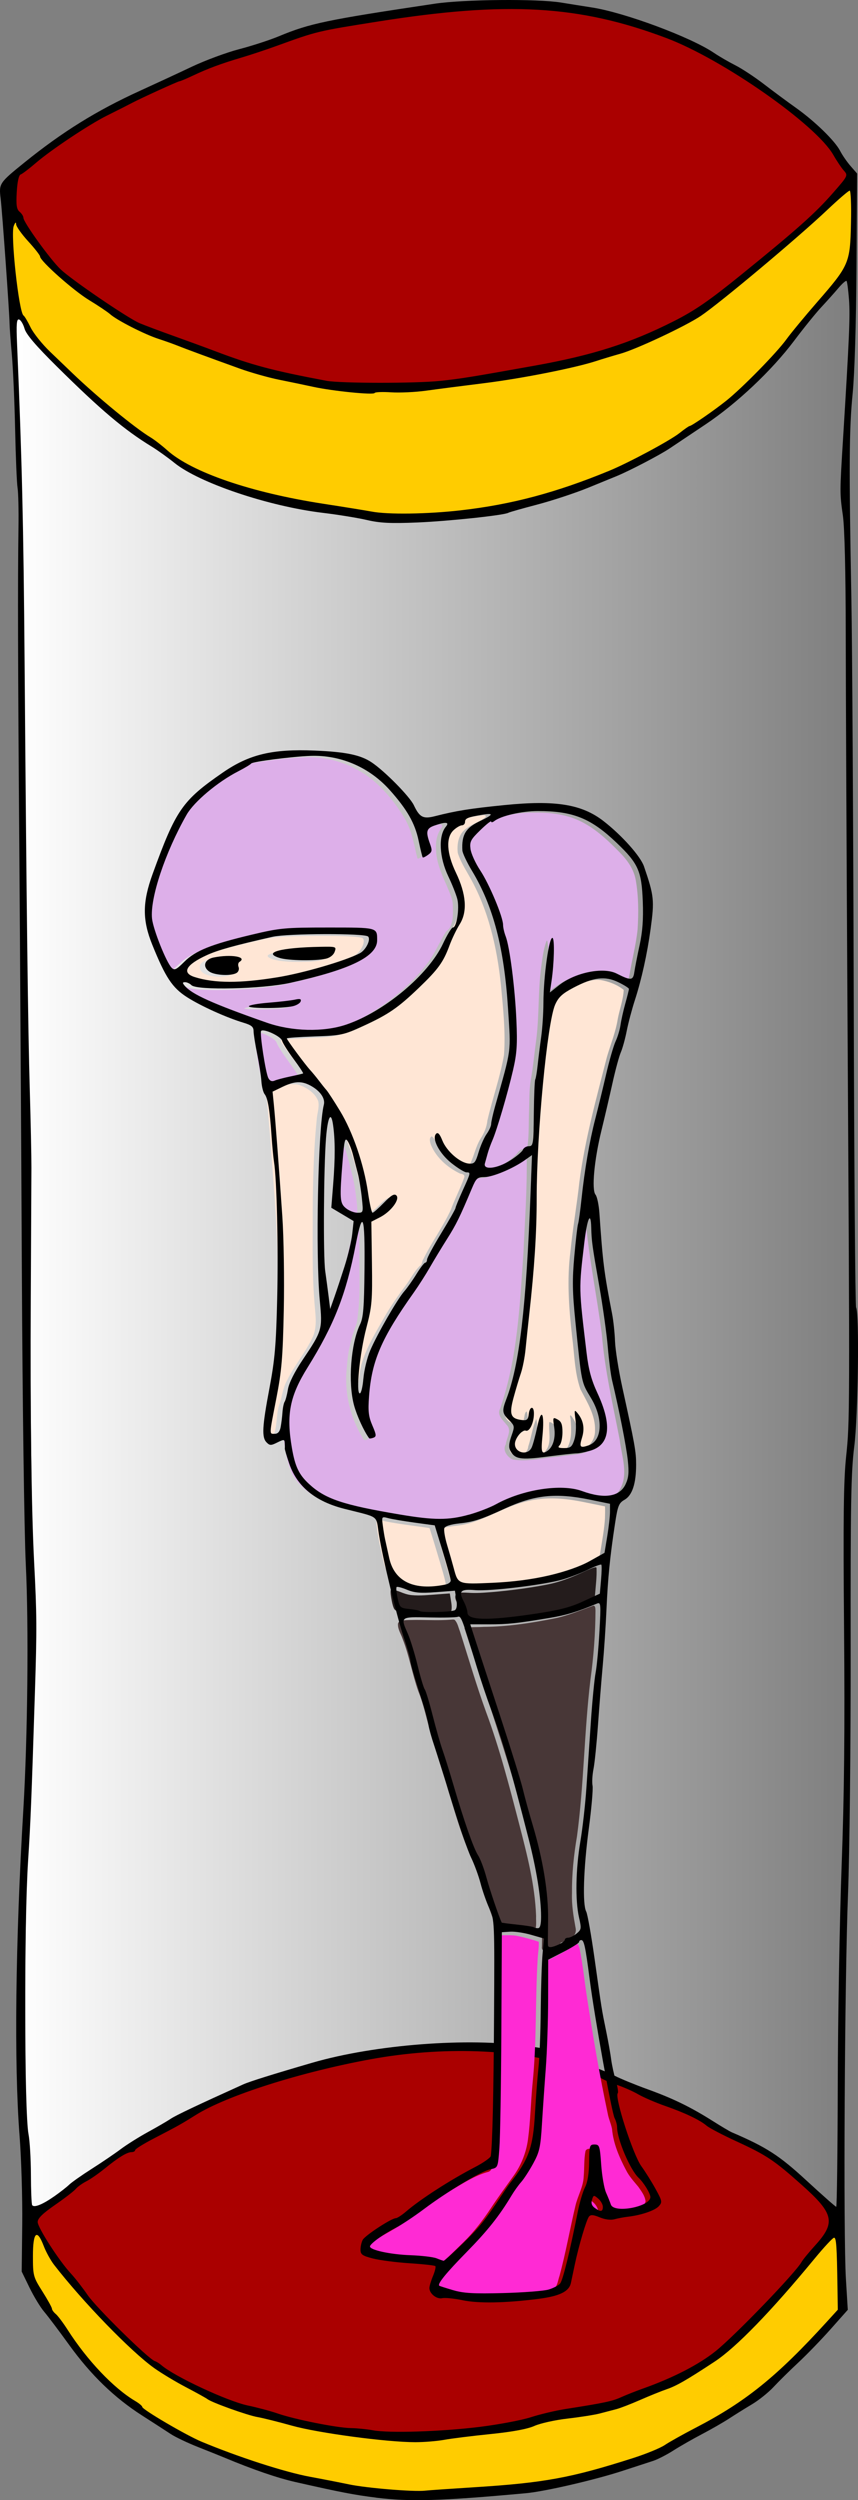
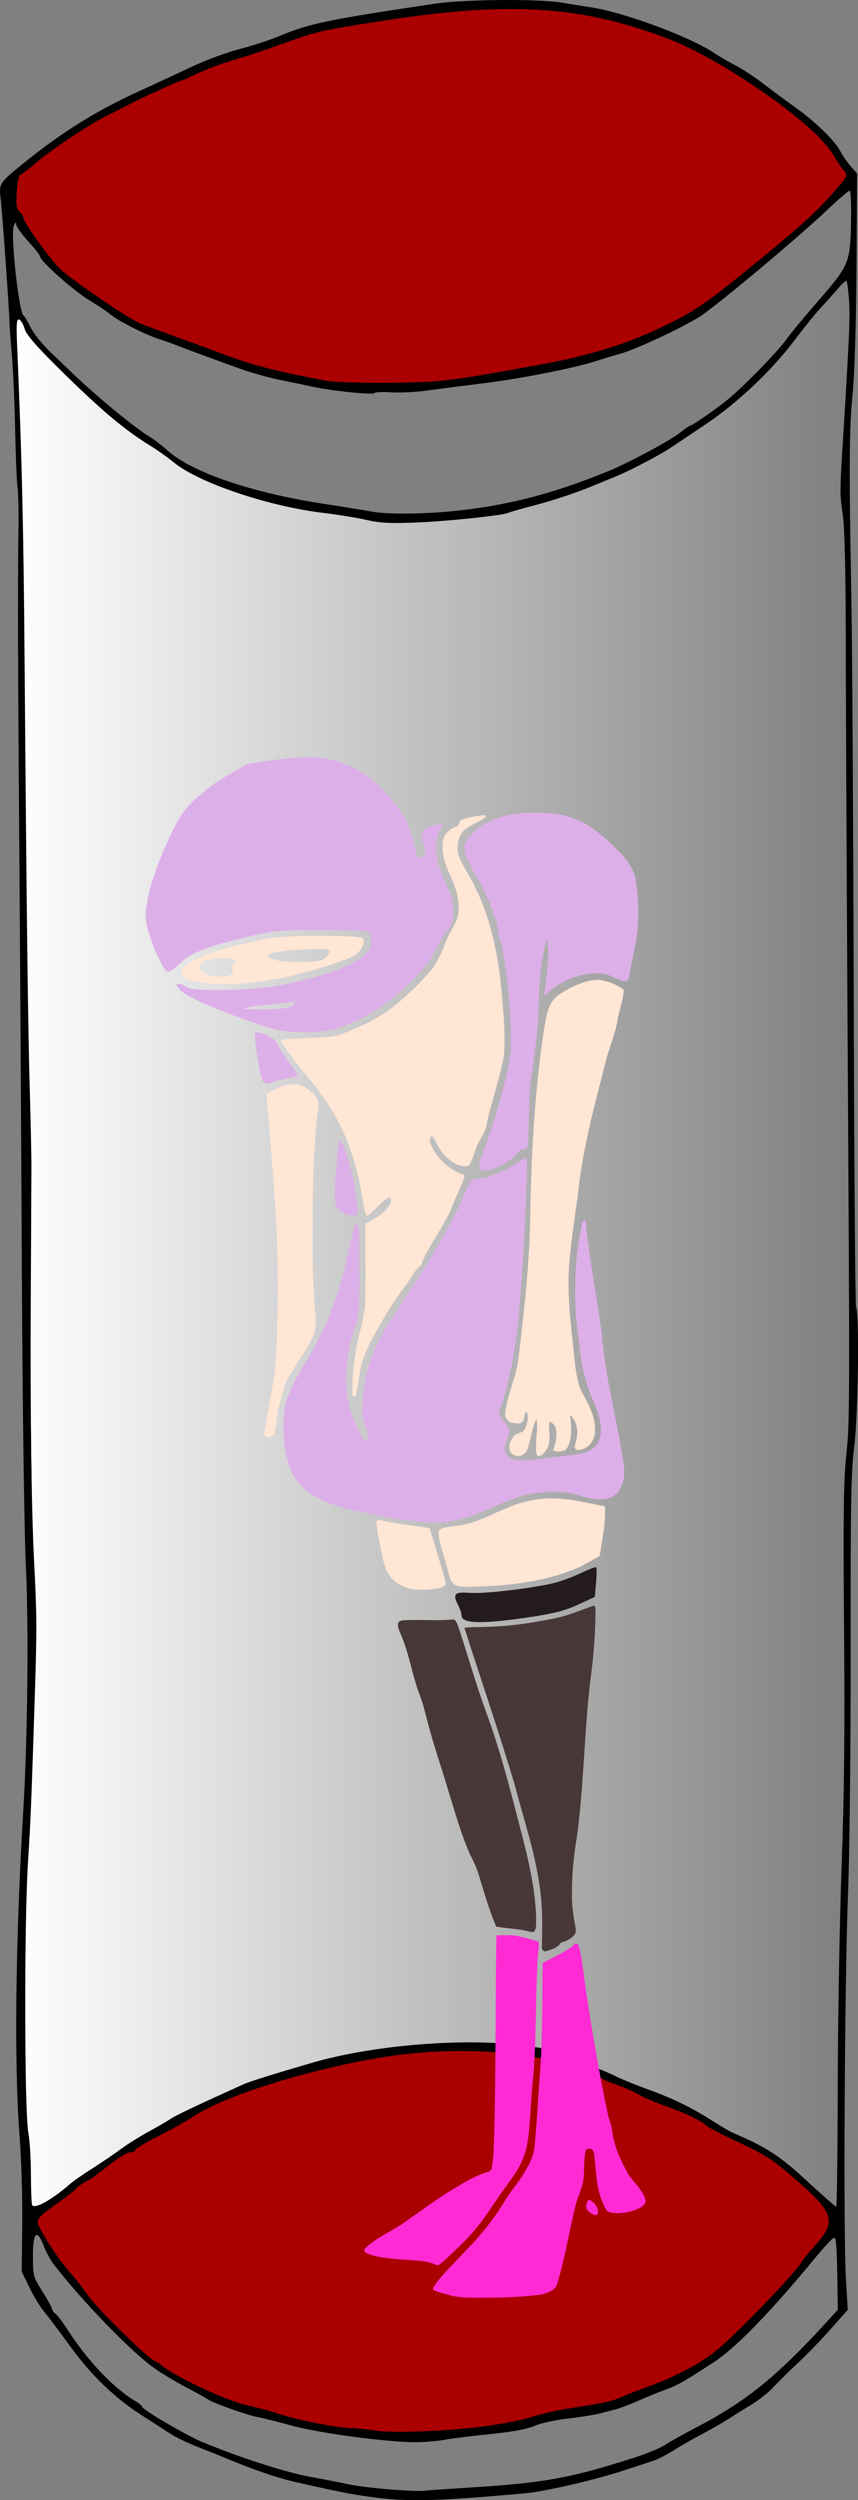
<svg xmlns="http://www.w3.org/2000/svg" width="101.08mm" height="294.44mm" version="1.1" viewBox="0 0 101.08 294.44">
  <rect x="0" y="0" width="101.08" height="294.44" fill="#808080" stroke="none" />
  <defs>
    <linearGradient id="a" x1="21.738" x2="119.93" y1="147.94" y2="147.94" gradientTransform="translate(-.497 -.318)" gradientUnits="userSpaceOnUse">
      <stop stop-color="#fff" offset="0" />
      <stop stop-color="#fff" stop-opacity="0" offset="1" />
    </linearGradient>
  </defs>
  <g transform="translate(-19.854 -1.385)">
    <path d="m119.93 37.77c-0.125-1.08 0.18-2.399-0.423-3.342-1.303 0.866-2.228 2.32-3.321 3.457-4.087 5.016-8.25 10.149-13.771 13.665-4.318 3.058-8.982 5.627-13.988 7.373-5.305 1.999-10.849 3.404-16.527 3.696-3.733 0.366-7.516 0.31-11.184-0.528-6.819-1.009-13.85-2.313-19.8-5.99-3.629-2.586-7.402-5.012-10.601-8.146-2.581-2.513-5.454-4.848-7.424-7.899-0.113-0.413-0.705-1.578-1.152-0.863-0.059 5.124 0.389 10.255 0.455 15.384 0.631 24.603 0.515 49.219 1.012 73.823 0.215 18.978 0.119 37.962 0.537 56.937 0.319 10.692 0.037 21.401-0.55 32.08-0.448 9.918-0.362 19.854-0.317 29.78 0.088 4.664 0.493 9.335 0.666 13.985 1.603 0.238 2.832-1.228 4.067-2.009 7.732-5.694 16.059-10.807 25.313-13.601 7.347-2.386 15.061-3.641 22.796-3.462 3.587 0.131 7.34 0.059 10.724 1.396 5.928 2.863 12.413 4.586 17.984 8.18 3.146 1.736 6.548 3.104 9.187 5.624 1.605 1.344 3.146 2.859 4.744 4.147 0.397-5.054 0.221-10.142 0.346-15.209 0.072-14.554 0.601-29.1 0.632-43.655 0.135-10.428 0.018-20.865 0.424-31.287 0.307-9.66 0.089-19.333 0.119-28.998-0.134-26.004-0.107-52.01-0.554-78.011-0.069-2.969-0.477-5.927-0.153-8.899 0.318-5.872 0.756-11.745 0.76-17.629z" fill="url(#a)" />
    <path d="m73.827 242.88c-5.277 7e-3 -10.518 0.834-15.634 2.089-4.549 1.128-9.089 2.427-13.35 4.406-2.245 1.12-4.338 2.52-6.587 3.634-0.946 0.506-1.916 0.997-2.728 1.706-0.373 0.11-0.78 0.167-1.116 0.4-1.687 0.997-3.1 2.394-4.816 3.351-0.853 0.542-1.528 1.315-2.378 1.866-0.904 0.718-1.955 1.282-2.718 2.16-0.268 0.3-0.351 0.739-0.113 1.085 0.999 1.969 2.278 3.792 3.669 5.503 1.289 1.429 2.277 3.103 3.654 4.458 1.943 2 3.866 4.045 6.059 5.776 1.075 0.645 2.043 1.459 3.176 2.011 2.958 1.557 6.017 2.999 9.3 3.716 2.327 0.62 4.621 1.38 6.998 1.802 1.814 0.386 3.666 0.54 5.509 0.678 1.256 0.198 2.52 0.332 3.794 0.293 4.648 0.019 9.314-0.317 13.88-1.211 2.407-0.553 4.776-1.284 7.227-1.635 2.086-0.369 4.236-0.602 6.172-1.522 3.41-1.307 6.918-2.551 9.881-4.748 2.255-1.75 4.18-3.877 6.193-5.889 1.749-1.806 3.494-3.631 4.972-5.669 0.844-1.126 1.971-2.078 2.535-3.39 0.28-0.841 0.067-1.78-0.504-2.451-1.389-1.781-3.168-3.208-4.886-4.656-2.617-2.173-5.941-3.166-8.801-4.942-2.603-1.855-5.839-2.41-8.596-3.972-1.472-0.774-3.144-1.109-4.544-2.024-2.396-1.164-5.034-1.72-7.64-2.187-2.844-0.465-5.729-0.655-8.609-0.64z" fill="#a00" />
    <path d="m79.355 2.428c-6.734 0.02-13.398 1.146-20.018 2.271-3.182 0.509-6.142 1.829-9.196 2.793-2.683 0.896-5.422 1.662-7.97 2.913-3.189 1.271-6.274 2.787-9.338 4.333-2.998 1.541-5.796 3.452-8.46 5.511-0.728 0.624-1.514 1.179-2.252 1.787-0.38 0.83-0.284 1.793-0.348 2.685-0.026 0.643-0.047 1.387 0.487 1.848 0.378 0.606 0.611 1.296 1.048 1.873 1.147 1.695 2.332 3.393 3.797 4.832 2.396 1.996 5.026 3.691 7.641 5.383 2.092 1.294 4.502 1.914 6.772 2.81 4.048 1.476 8.072 3.094 12.315 3.936 2.376 0.482 4.754 1.097 7.197 1.068 3.966 0.074 7.95 0.124 11.899-0.301 4.532-0.656 9.045-1.449 13.529-2.376 5.33-1.144 10.522-3.051 15.201-5.867 3.262-2.096 6.182-4.666 9.191-7.1 3.049-2.539 6.114-5.132 8.54-8.296 0.291-0.335 0.222-0.822-0.081-1.125-0.929-1.19-1.578-2.588-2.685-3.64-2.875-2.899-6.244-5.255-9.666-7.457-3.41-2.151-6.983-4.108-10.851-5.304-4.419-1.489-9.039-2.431-13.709-2.534-1.014-0.034-2.028-0.047-3.043-0.043z" fill="#a00" />
-     <path d="m119.94 23.79c-0.646 0.331-1.134 0.923-1.698 1.376-4.796 4.408-9.75 8.649-14.891 12.651-2.082 1.585-4.508 2.615-6.853 3.737-3.332 1.5-6.869 2.505-10.431 3.297-4.57 1.015-9.214 1.629-13.857 2.2-2.049 0.261-4.1 0.556-6.172 0.481-0.79 0.025-1.614-0.105-2.375 0.143-3.912-0.077-7.76-0.968-11.573-1.795-3.203-0.737-6.247-2.014-9.339-3.109-2.54-1.008-5.192-1.754-7.604-3.058-1.69-0.834-3.131-2.068-4.736-3.043-1.975-1.299-3.78-2.861-5.405-4.572-0.409-0.467-0.621-1.07-1.068-1.514-0.726-0.912-1.636-1.733-2.119-2.804 0.059-0.181-0.143-0.354-0.243-0.134-0.378 0.674-0.211 1.504-0.228 2.243 0.158 2.642 0.396 5.293 0.937 7.887 0.208 0.881 0.855 1.561 1.214 2.377 1.183 1.87 2.889 3.324 4.451 4.865 3.223 3.038 6.585 5.953 10.273 8.417 1.243 0.974 2.423 2.054 3.86 2.746 3.903 2.027 8.209 3.118 12.493 4.001 3.151 0.591 6.321 1.077 9.489 1.567 3.184 0.389 6.402 0.12 9.584-0.153 6.479-0.633 12.814-2.44 18.767-5.049 2.63-1.232 5.251-2.532 7.645-4.186 1.13-0.828 2.4-1.447 3.509-2.311 1.918-1.336 3.659-2.902 5.282-4.581 1.73-1.688 3.313-3.517 4.79-5.429 1.706-2.16 3.647-4.131 5.244-6.376 0.915-1.251 1.238-2.824 1.2-4.35 0.018-1.803 0.096-3.615-0.024-5.414-0.019-0.052-0.058-0.115-0.123-0.107z" fill="#fc0" />
-     <path d="m24.141 264.58c-0.427 0.196-0.333 0.797-0.415 1.182-0.065 1.258-0.146 2.553 0.152 3.787 0.441 1.205 1.285 2.211 1.847 3.359 0.174 0.438 0.411 0.839 0.754 1.173 1.367 1.719 2.484 3.627 3.926 5.29 1.556 1.899 3.375 3.587 5.435 4.928 0.691 0.526 1.301 1.152 2.065 1.582 2.515 1.598 5.155 3.018 7.962 4.036 3.842 1.441 7.753 2.768 11.804 3.481 2.659 0.528 5.326 1.046 8.036 1.23 2.321 0.242 4.659 0.169 6.979-0.045 5.696-0.399 11.47-0.63 16.993-2.213 2.474-0.718 4.977-1.388 7.356-2.39 1.648-0.777 3.174-1.789 4.802-2.608 2.901-1.524 5.707-3.251 8.216-5.369 2.36-1.939 4.44-4.188 6.567-6.373 0.674-0.718 1.341-1.448 1.99-2.185-0.048-2.66-0.012-5.327-0.233-7.979-0.043-0.18-0.048-0.63-0.326-0.573-0.991 0.814-1.748 1.88-2.598 2.835-3.051 3.666-6.216 7.262-9.776 10.444-1.718 1.407-3.625 2.577-5.536 3.701-1.485 0.852-3.155 1.294-4.702 2.017-1.787 0.805-3.65 1.435-5.58 1.785-2.477 0.506-5.059 0.557-7.441 1.482-2.219 0.678-4.562 0.757-6.85 1.066-2.818 0.308-5.633 0.915-8.481 0.659-5.068-0.383-10.129-1.094-15.031-2.459-3.016-0.696-6.045-1.538-8.738-3.107-2.323-1.315-4.757-2.514-6.756-4.313-3.527-3.104-6.733-6.563-9.7-10.202-0.899-1.082-1.574-2.321-2.103-3.618-0.142-0.233-0.299-0.604-0.618-0.604z" fill="#fc0" />
    <path d="m64.148 295.53c-2.617-0.329-4.153-0.626-9.474-1.831-2.158-0.489-5.006-1.467-8.4-2.886-0.462-0.193-1.848-0.749-3.08-1.236-1.232-0.486-2.681-1.176-3.22-1.532s-2.065-1.343-3.392-2.193c-3.26-2.09-6.027-4.769-8.586-8.313-1.174-1.626-2.496-3.379-2.937-3.897-0.442-0.518-1.218-1.794-1.726-2.838l-0.923-1.896 0.064-5.563c0.035-3.059-0.107-7.768-0.317-10.463-0.653-8.4-0.485-22.838 0.447-38.393 0.509-8.49 0.642-21.655 0.292-28.809-0.186-3.804-0.394-19.211-0.467-34.581-0.072-15.246-0.207-37.486-0.298-49.421-0.169-22-0.194-31.639-0.099-38.221 0.029-2.002-0.02-4.081-0.109-4.62-0.089-0.539-0.217-3.626-0.286-6.86-0.069-3.234-0.243-7.203-0.387-8.82-0.144-1.617-0.265-3.255-0.269-3.64-0.013-1.265-0.868-13.267-1.054-14.781-0.212-1.733-0.15-1.826 2.826-4.228 4.482-3.617 8.513-6.117 13.58-8.425 1.771-0.807 4.52-2.082 6.108-2.835 1.588-0.753 4.108-1.686 5.6-2.073 1.492-0.388 3.597-1.073 4.678-1.523 3.639-1.515 5.617-1.928 18.334-3.827 3.468-0.518 12.096-0.597 14.91-0.137 1.04 0.17 2.678 0.431 3.64 0.58 3.833 0.593 11.618 3.488 14.35 5.336 0.616 0.417 1.752 1.077 2.524 1.467 0.772 0.39 2.284 1.385 3.36 2.212 1.076 0.827 2.775 2.084 3.776 2.795 2.248 1.596 4.613 3.901 5.221 5.087 0.251 0.491 0.803 1.29 1.226 1.776l0.769 0.883-0.071 11.017c-0.044 6.723-0.222 12.545-0.458 14.937-0.411 4.176-0.438 8.47-0.147 24.081 0.1 5.39 0.224 26.317 0.276 46.504 0.051 20.187 0.178 36.839 0.28 37.005 0.399 0.646 0.24 12.783-0.215 16.36-0.38 2.991-0.447 6.723-0.425 23.801 0.015 11.372-0.122 24.06-0.312 28.934-0.399 10.248-0.562 40.16-0.246 45.336l0.22 3.615-2.009 2.262c-1.105 1.244-2.822 3.019-3.817 3.946-0.994 0.926-2.303 2.217-2.909 2.869s-1.745 1.568-2.532 2.037-1.998 1.223-2.692 1.677c-0.693 0.454-2.142 1.286-3.22 1.851-1.078 0.564-2.598 1.433-3.377 1.931-0.78 0.498-1.851 1.046-2.38 1.218-0.529 0.172-2.141 0.697-3.58 1.168-3.262 1.067-9.155 2.431-11.383 2.636-9.983 0.916-13.695 1.026-17.687 0.525zm11.527-1.217c8.301-0.525 11.417-1.096 18.753-3.438 1.536-0.49 3.22-1.181 3.743-1.536 0.523-0.354 2.165-1.274 3.648-2.043 5.884-3.052 9.578-6.036 15.456-12.489l1.279-1.404-0.038-2.631c-0.071-4.871-0.138-5.851-0.403-5.851-0.145 0-1.165 1.094-2.267 2.431-5.15 6.249-9.274 10.5-11.798 12.16-3.311 2.178-4.479 2.851-5.658 3.256-0.635 0.218-2.037 0.785-3.115 1.258-1.078 0.474-2.338 0.961-2.8 1.083-0.462 0.122-1.344 0.353-1.96 0.513-0.616 0.161-2.317 0.429-3.78 0.597-1.463 0.167-3.227 0.557-3.92 0.867-0.833 0.372-2.588 0.697-5.18 0.96-2.156 0.219-4.605 0.523-5.442 0.677-0.837 0.154-2.373 0.279-3.414 0.279-3.371 0-11.432-1.079-14.525-1.944-1.617-0.452-3.444-0.908-4.06-1.014-1.174-0.2-5.383-1.708-5.901-2.113-0.165-0.129-1.299-0.758-2.52-1.397-1.221-0.639-2.913-1.657-3.76-2.263-2.761-1.974-8.411-7.801-11.791-12.162-0.402-0.519-0.948-1.511-1.213-2.205-0.8-2.094-1.276-1.663-1.276 1.157 0 2.341 0.036 2.478 1.12 4.193 0.616 0.975 1.12 1.887 1.12 2.026 0 0.139 0.202 0.42 0.448 0.625 0.247 0.205 0.878 1.043 1.402 1.863 2.305 3.603 5.423 6.886 7.969 8.39 0.452 0.267 0.821 0.578 0.821 0.692 0 0.305 5.159 3.33 6.974 4.089 4.364 1.824 9.843 3.596 12.806 4.14 1.365 0.251 3.426 0.653 4.581 0.894 2.084 0.435 7.617 0.891 8.96 0.738 0.385-0.044 2.968-0.223 5.74-0.398zm0.7-7.113c2.233-0.277 4.942-0.789 6.02-1.138 1.078-0.349 2.905-0.783 4.06-0.964 4.61-0.723 5.504-0.912 6.58-1.396 0.616-0.277 1.75-0.726 2.52-0.999 3.568-1.263 6.626-2.835 8.613-4.428 2.28-1.827 9.448-9.265 10.123-10.503 0.141-0.258 0.865-1.141 1.611-1.962 2.423-2.671 2.194-3.724-1.528-7.048-3.313-2.958-4.195-3.549-7.759-5.19-1.617-0.745-3.192-1.568-3.5-1.83-0.809-0.687-2.549-1.519-4.894-2.338-1.126-0.393-2.565-1.014-3.197-1.38-0.632-0.366-1.804-0.879-2.604-1.14-0.8-0.262-1.745-0.696-2.1-0.966-0.355-0.27-1.591-0.782-2.746-1.139-6.825-2.109-15.593-2.426-24.081-0.87-8.277 1.518-16.953 4.284-20.581 6.563-1.698 1.066-2.106 1.295-4.927 2.756-1.217 0.631-2.213 1.252-2.213 1.381 0 0.129-0.193 0.234-0.43 0.234-0.528 0-1.554 0.632-3.21 1.979-0.693 0.563-1.647 1.222-2.12 1.464s-1.03 0.645-1.238 0.895c-0.208 0.25-1.301 1.093-2.43 1.873-1.465 1.013-2.052 1.59-2.052 2.016 0 0.662 2.53 4.586 3.919 6.078 0.489 0.525 1.378 1.667 1.976 2.537 1.034 1.504 7.176 7.54 7.902 7.765 0.189 0.059 0.537 0.275 0.775 0.48 1.547 1.341 7.798 4.254 10.209 4.757 1.078 0.225 2.663 0.651 3.522 0.946 2.062 0.708 6.984 1.685 8.618 1.711 0.715 0.011 1.867 0.126 2.56 0.255 1.919 0.357 8.067 0.162 12.6-0.399zm-50.137-27.145c0.684-0.48 1.479-1.1 1.766-1.379s1.491-1.124 2.676-1.879c1.185-0.755 2.721-1.799 3.414-2.319 0.693-0.52 2.142-1.429 3.22-2.019 1.078-0.59 2.275-1.287 2.66-1.549 0.582-0.396 3.2-1.637 8.544-4.05 0.741-0.334 3.516-1.204 8.117-2.542 7.406-2.154 18.429-2.999 25.481-1.954 3.579 0.531 4.045 0.649 4.643 1.171 0.243 0.213 1.317 0.685 2.385 1.048 1.069 0.363 2.495 0.943 3.171 1.287s2.402 1.052 3.838 1.571c2.996 1.084 5.077 2.098 7.664 3.733 1.001 0.633 2.009 1.231 2.24 1.33 4.099 1.758 5.597 2.724 8.811 5.688 1.843 1.699 3.418 3.089 3.5 3.089 0.082 0 0.163-6.458 0.181-14.35 0.018-7.893 0.224-19.517 0.457-25.831 0.307-8.29 0.386-16.071 0.284-28.001-0.109-12.837-0.055-17.332 0.243-20.161 0.438-4.159 0.44-4.717 0.168-51.101-0.111-18.866-0.206-39.502-0.212-45.859-6e-3 -7.199-0.133-12.426-0.335-13.86-0.376-2.664-0.376-2.693 0.024-9.163 0.729-11.801 0.839-14.377 0.694-16.3-0.085-1.122-0.214-2.104-0.288-2.181-0.074-0.077-0.507 0.301-0.963 0.84-0.456 0.539-1.359 1.548-2.007 2.243-0.648 0.694-2.09 2.476-3.205 3.96-2.626 3.495-6.74 7.378-10.434 9.848-1.617 1.082-3.527 2.36-4.245 2.84-1.16 0.776-4.744 2.644-6.255 3.261-0.308 0.126-1.8 0.736-3.315 1.356-1.515 0.62-4.211 1.511-5.991 1.98-1.78 0.468-3.325 0.907-3.433 0.974-0.468 0.289-7.039 0.99-10.708 1.141-3.155 0.131-4.406 0.07-5.954-0.291-1.078-0.251-3.409-0.63-5.18-0.842-6.381-0.764-14.565-3.517-17.489-5.883-0.777-0.628-1.979-1.489-2.672-1.913-3.245-1.984-5.979-4.291-11.175-9.433-2.48-2.454-3.619-3.788-3.812-4.462-0.151-0.529-0.44-1.015-0.642-1.079-0.294-0.094-0.342 0.494-0.239 2.922 0.577 13.555 0.757 21.159 0.886 37.48 0.232 29.389 0.399 43.131 0.613 50.401 0.108 3.696 0.194 7.791 0.191 9.1-3e-3 1.309-0.038 8.239-0.076 15.4-0.072 13.343 0.075 24.88 0.397 31.081 0.318 6.138 0.329 7.831 0.096 15.12-0.413 12.941-0.516 15.494-0.809 20.021-0.485 7.49-0.449 29.607 0.052 32.201 0.149 0.77 0.275 2.912 0.28 4.759 5e-3 1.847 0.072 3.459 0.147 3.582 0.209 0.339 1.213-0.059 2.595-1.028zm47.897-198.57c5.974-0.679 11.253-2.085 17.5-4.66 2.304-0.95 7.15-3.55 8.273-4.439 0.577-0.457 1.112-0.83 1.19-0.83 0.23 0 2.89-1.836 4.327-2.987 1.893-1.516 5.916-5.62 7.072-7.215 0.539-0.744 2.177-2.727 3.64-4.407 3.757-4.315 3.865-4.568 3.972-9.262 0.048-2.118-0.021-3.85-0.154-3.85-0.133 9e-5 -1.329 1.028-2.656 2.285-3.434 3.251-12.581 10.915-14.882 12.469-1.756 1.186-7.548 3.909-9.466 4.45-0.877 0.247-2.141 0.629-2.809 0.848-2.519 0.826-8.826 2.076-13.245 2.624-2.52 0.313-5.595 0.71-6.835 0.883-1.239 0.173-3.096 0.261-4.126 0.195-1.03-0.066-1.906-0.031-1.947 0.078-0.098 0.26-4.91-0.22-7.215-0.721-1.001-0.217-2.828-0.598-4.06-0.845-1.232-0.247-3.311-0.836-4.62-1.307-3.694-1.331-6.504-2.367-7.374-2.72-0.436-0.177-1.435-0.532-2.218-0.788-1.658-0.542-4.858-2.176-5.668-2.894-0.308-0.273-1.421-1.019-2.474-1.658-1.861-1.129-5.786-4.617-5.786-5.14 0-0.143-0.63-0.95-1.4-1.792-0.77-0.843-1.408-1.742-1.418-1.999-0.012-0.317-0.103-0.255-0.282 0.193-0.399 0.997 0.607 10.21 1.152 10.547 0.121 0.075 0.492 0.698 0.824 1.385 0.333 0.687 1.364 1.978 2.291 2.869 0.928 0.891 2.147 2.061 2.71 2.599 2.89 2.768 7.351 6.43 9.124 7.49 0.451 0.27 1.339 0.955 1.973 1.523 2.893 2.592 9.873 4.988 18.348 6.297 2.541 0.392 5.124 0.81 5.74 0.927 1.92 0.366 6.559 0.301 10.5-0.147zm-2.45-15.238c2.421-0.255 3.725-0.465 11.13-1.793 6.859-1.23 11.288-2.645 16.438-5.25 2.457-1.243 4.159-2.415 7.84-5.397 6.606-5.351 8.783-7.288 10.87-9.671 1.796-2.05 1.813-2.086 1.303-2.66-0.285-0.32-0.841-1.149-1.236-1.842-2.037-3.574-13.026-11.263-19.675-13.768-10.288-3.876-18.771-4.359-34.021-1.938-7.128 1.132-7.089 1.122-11.9 2.866-1.232 0.447-3.059 1.054-4.06 1.35-2.422 0.716-4.006 1.302-5.75 2.127-0.794 0.376-1.524 0.683-1.622 0.683-0.166 0-4.497 1.974-5.578 2.542-0.653 0.343-1.18 0.61-3.01 1.524-2.083 1.04-6.53 4.003-8.323 5.544-0.804 0.692-1.618 1.31-1.808 1.373-0.215 0.071-0.387 0.855-0.456 2.068-0.087 1.545-0.017 2.031 0.338 2.325 0.247 0.205 0.448 0.524 0.448 0.71 0 0.527 3.186 4.938 4.384 6.071 1.337 1.264 7.906 5.739 9.292 6.331 0.563 0.24 2.347 0.911 3.964 1.489 1.617 0.579 3.822 1.386 4.9 1.795 4.39 1.665 6.804 2.308 13.16 3.507 1.624 0.306 10.504 0.315 13.371 0.013z" />
    <g transform="matrix(1.058 0 0 1.058 476.02 -41.816)" stroke-width=".945">
      <path transform="scale(.265)" d="m-1377.6 828.53c-5.718 2.024-11.326 4.489-17.337 5.555-9.499 1.861-19.108 3.31-28.807 3.371-2.692 0.179-5.573 9e-3 -8.15 0.399 7.076 21.953 14.532 43.794 21.148 65.887 3.804 14.734 8.852 29.229 10.717 44.386 1.075 7.865 0.863 15.814 0.722 23.729-0.244 1.153 0.863 2.316 2.017 1.768 2.174-0.696 4.78-1.416 5.953-3.543 1.679-0.572 3.465-1.097 4.793-2.381 1.316-0.858 1.728-2.431 1.363-3.904-0.87-4.762-1.664-9.559-1.49-14.421-0.088-8.05 0.755-16.064 2.109-23.991 2.93-21.814 3.011-43.902 5.647-65.742 1.319-9.617 2.088-19.33 2.117-29.039-0.076-0.661 0.068-1.877-0.801-2.074z" fill="#483737" />
-       <path transform="scale(.265)" d="m-1431.3 837.59c-0.118 3e-3 -0.237-5e-3 -0.355 8e-3 -0.066 0.013-0.097 0.092-0.07 0.151 0.023 0.059 0.027 0.138 0.09 0.169 0.058 0.021 0.12-7e-3 0.179-9e-3 0.362-0.048 0.73-0.08 1.095-0.115 0.073-0.01 0.112-0.108 0.061-0.162-0.043-0.056-0.122-0.035-0.183-0.041-0.272-2e-3 -0.544-1e-3 -0.817-1e-3z" fill="#483737" />
      <path transform="scale(.265)" d="m-1436.9 834.38c-6.878 0.646-13.8-0.167-20.681 0.334-1.034 0.031-2.335 0.58-2.213 1.822 0.012 2.158 1.34 4.047 1.989 6.051 2.818 7.115 4.006 14.739 6.571 21.932 2.304 5.671 3.478 11.716 5.179 17.58 2.309 8.227 5.141 16.298 7.514 24.507 2.775 8.859 5.25 17.856 8.997 26.369 1.806 3.403 3.321 6.958 4.313 10.691 2.026 6.637 4.032 13.34 6.708 19.727 4.491 0.71 9.075 0.872 13.5 1.93 0.802 0.224 1.961 0.623 2.641-0.034 0.993-1.947 0.53-4.253 0.633-6.356-0.483-13.056-3.786-25.786-7.041-38.372-4.151-15.952-8.251-31.955-14.009-47.421-4.056-11.15-7.354-22.546-10.968-33.841-0.655-1.608-0.957-3.512-2.204-4.787-0.278-0.163-0.62-0.134-0.929-0.134z" fill="#483737" />
      <path transform="scale(.265)" d="m-1376.8 812.43c-1.226 0.189-2.35 0.77-3.488 1.237-2.9 1.349-5.81 2.673-8.823 3.752-2.783 1.044-5.651 1.839-8.575 2.38-7.061 1.351-14.196 2.263-21.349 2.941-3.379 0.279-6.777 0.598-10.165 0.452-1.544-0.085-3.104-0.225-4.647-0.054-0.742 0.093-1.672 0.402-1.828 1.243-0.231 1.23 0.47 2.373 0.929 3.462 0.723 1.519 1.486 3.079 1.674 4.763-0.013 0.794 0.478 1.518 1.187 1.857 1.651 0.842 3.561 0.916 5.376 0.998 5.07 0.099 10.119-0.512 15.142-1.125 5.894-0.788 11.804-1.568 17.604-2.902 3.445-0.791 6.809-1.939 9.994-3.474 2.215-1.015 4.436-2.019 6.638-3.062 0.164-0.391 0.095-0.871 0.172-1.293 0.278-3.578 0.761-7.157 0.605-10.753 0-0.274-0.151-0.481-0.446-0.422z" fill="#241c1c" />
-       <path transform="scale(.265)" d="m-1462.4 821.8c-0.283-0.033-0.48 0.22-0.471 0.485-0.099 1.098 0.129 2.194 0.29 3.277 0.252 1.326 0.483 2.675 0.993 3.932 0.287 0.733 0.948 1.266 1.706 1.453 1.487 0.398 3.044 0.404 4.552 0.673 0.873 0.139 1.746 0.296 2.553 0.673 1.205 0.334 2.473 0.276 3.711 0.337 2.389 0.058 4.781-0.047 7.165-0.195 1.206-0.109 2.436-0.157 3.602-0.505 0.732-0.253 0.957-1.102 1.038-1.79 0.191-1.841-0.291-3.657-0.544-5.468-0.091-0.412-0.094-0.858-0.237-1.249-1.615 0.096-3.241 0.247-4.861 0.36-3.718 0.247-7.45 0.71-11.174 0.338-1.658-0.161-3.259-0.725-4.797-1.358-1.112-0.399-2.236-0.842-3.42-0.96-0.035-1e-3 -0.07-1e-3 -0.105 0z" fill="#241c1c" />
      <path transform="scale(.265)" d="m-1395.5 783.49c-5.142-3e-3 -10.259 0.973-15.093 2.707-5.269 1.81-10.166 4.528-15.381 6.466-2.933 1.142-5.991 1.952-9.122 2.3-2.188 0.294-4.454 0.449-6.511 1.317-0.568 0.254-1.193 0.7-1.157 1.398-0.034 1.831 0.456 3.623 0.886 5.389 1.187 4.241 2.441 8.463 3.594 12.714 0.42 1.439 0.884 3.081 2.244 3.917 1.503 0.891 3.325 0.871 5.017 0.924 4.12-0.013 8.237-0.225 12.348-0.476 10.335-0.699 20.674-2.398 30.453-5.892 2.754-0.988 5.445-2.163 7.971-3.646 1.724-0.959 3.446-1.921 5.168-2.882 0.249-0.974 0.343-2.012 0.532-3.01 0.684-4.275 1.475-8.548 1.738-12.876 0.032-1.641 0.104-3.287 0.018-4.925-0.223-0.215-0.642-0.133-0.929-0.251-5.534-1.073-11.03-2.449-16.659-2.943-1.701-0.155-3.409-0.239-5.117-0.232z" fill="#ffe6d5" />
      <path transform="scale(.265)" d="m-1468 792.53c-0.492-0.027-0.863 0.429-0.827 0.903 0.013 1.665 0.351 3.31 0.566 4.957 0.602 3.834 1.545 7.604 2.357 11.397 0.683 3.251 2.24 6.418 4.837 8.559 2.739 2.308 6.342 3.337 9.868 3.519 2.383 0.037 4.779-6e-5 7.131-0.423 1.158-0.24 2.422-0.282 3.444-0.941 0.554-0.328 1.016-0.957 0.807-1.627-0.568-2.781-1.444-5.488-2.222-8.215-1.46-4.883-2.919-9.768-4.464-14.625-0.346-0.207-0.815-0.161-1.206-0.26-5.831-0.831-11.688-1.509-17.465-2.669-0.945-0.168-1.866-0.513-2.827-0.575z" fill="#ffe6d5" />
      <path transform="scale(.265)" d="m-1376.5 565.68c-5.744 0.412-11.026 3.264-15.787 6.31-5.044 3.519-5.27 10.254-6.344 15.731-3.842 26.109-5.2 52.514-5.62 78.88-0.374 19.488-2.596 38.886-4.936 58.216-0.998 7.953-4.757 15.317-5.612 23.291 0.086 2.075 1.718 3.784 3.859 3.703 1.602 0.607 3.951 0.189 4.093-1.867 0.29-0.896 0.22-2.624 1.157-2.978 0.9 2.752 0.275 6.171-1.547 8.447-1.362 0.714-3.186 0.699-4.079 2.239-1.76 2.008-2.823 6.351 0.35 7.591 2.508 1.542 5.729-0.867 5.922-3.57 1.251-3.773 1.762-7.942 3.336-11.514 0.899 2.805 0.045 6.101 0.037 9.066 0.121 2.073-0.77 4.715 0.61 6.477 1.778 0.226 3.01-1.832 3.94-3.08 1.845-3.382 0.55-7.472 0.886-11.128 0.736-0.252 2.442 1.017 2.695 2.277 0.737 3.145 0.13 6.542-1.108 9.468 1.579 1 4.062 0.664 5.601-0.381 2.501-3.678 2.066-8.52 1.79-12.756-0.593-2.147 0.114-1.743 1.007-0.247 1.956 2.769 2.26 6.26 1.242 9.444-0.063 1.157-1.311 3.63 0.61 3.857 4.304 0.121 7.529-4.048 7.405-8.153 0.239-6.357-3.293-11.914-6.112-17.319-2.535-7.154-2.52-14.898-3.54-22.356-1.313-11.785-2.222-23.698-0.679-35.509 0.966-9.778 2.688-19.458 3.755-29.229 2.319-17.845 7.16-35.246 11.607-52.65 1.554-5.256 3.653-10.362 4.517-15.811 0.764-4.07 2.329-8.122 2.503-12.241-2.77-2.234-6.34-3.6-9.848-4.159-0.568-0.053-1.14-0.069-1.711-0.049z" fill="#ffe6d5" />
      <path transform="scale(.265)" d="m-1504.6 609.54c-3.05 0.02-5.731 1.759-8.454 2.915-0.63 0.461-1.841 0.561-2.045 1.426 1.251 12.055 2.032 24.159 2.967 36.244 0.857 11.601 1.715 23.212 1.746 34.85 0.151 13.386 0.049 26.785-0.735 40.151-0.59 10.118-3.138 19.969-4.691 29.958-0.141 0.917-0.338 2.514 0.957 2.631 1.463 0.29 3-0.631 3.272-2.138 1.158-4.026 0.576-8.408 2.251-12.299 0.894-3.065 1.266-6.304 2.829-9.145 3.156-6.494 8.002-12.04 10.99-18.627 2.051-4.851 0.828-10.184 0.569-15.236-1.005-12.652-0.625-25.355-0.673-38.034 0.084-12.542 0.421-25.107 1.653-37.593 0.114-2.653 1.24-5.315 0.674-7.973-1.218-3.31-4.431-5.459-7.592-6.702-1.176-0.513-2.467-0.427-3.717-0.427z" fill="#ffe6d5" />
      <path transform="scale(.265)" d="m-1493.4 547.21c-5.669-0.01-11.342 0.123-16.996 0.544-2.006 0.15-4.006 0.402-5.959 0.898-6.724 1.557-13.469 3.068-20.069 5.098-4.067 1.277-8.09 2.878-11.621 5.3-1.081 0.805-2.259 1.674-2.767 2.971-0.225 0.776-0.041 1.702 0.632 2.205 1.38 1.115 3.177 1.488 4.851 1.936 3.444 0.827 6.985 1.248 10.525 1.308 3.244 0.013 6.494 0.017 9.725-0.31 7.882-0.661 15.71-1.96 23.378-3.902 6.691-1.684 13.335-3.608 19.778-6.088 1.497-0.629 3.061-1.158 4.425-2.056 1.532-1.16 2.703-2.84 3.193-4.704 0.131-0.687 0.289-1.523-0.187-2.111-0.521-0.434-1.264-0.424-1.9-0.55-3.156-0.354-6.337-0.454-9.511-0.508-2.499-0.028-4.997-0.033-7.496-0.029zm1.095 5.537c1.145 0.041 2.326-0.09 3.426 0.272 0.492 0.194 0.319 0.81 0.194 1.19-0.361 1.329-1.447 2.372-2.68 2.945-1.673 0.667-3.508 0.704-5.274 0.879-2.46 0.106-4.941 0.148-7.405 0.086-3-0.184-6.077-0.226-8.923-1.31-0.561-0.26-1.266-0.477-1.577-1.06-0.035-0.51 0.56-0.717 0.939-0.913 1.996-0.795 4.154-1.03 6.266-1.314 4.987-0.563 10.016-0.725 15.034-0.775zm-40.987 3.917c1.646 0.042 3.391-0.057 4.87 0.768 0.302 0.145 0.527 0.542 0.268 0.833-0.389 0.501-1.128 0.737-1.248 1.433-0.273 0.982 0.548 1.966 0.069 2.909-0.393 1.025-1.588 1.344-2.568 1.523-2.467 0.395-5.026 0.247-7.438-0.338-1.181-0.286-2.347-0.825-3.116-1.802-0.711-0.809-0.874-2.091-0.214-2.98 0.904-1.285 2.543-1.689 4.002-1.908 1.779-0.331 3.567-0.469 5.374-0.439z" fill="#ffe6d5" />
      <path transform="scale(.265)" d="m-1424 496.52c-3.126 0.423-6.42 0.703-9.289 2.094-1.176 0.564-0.5 2.513-2.015 2.677-3.233 1.042-6.093 4.14-5.698 7.713-0.305 4.351 1.137 8.534 2.991 12.399 2.058 4.674 4.067 9.592 3.667 14.803 0.092 4.828-3.491 8.566-5.118 12.898-1.889 4.716-3.721 9.589-7.192 13.417-5.04 5.651-10.522 10.965-16.548 15.566-6.258 4.512-13.353 7.733-20.538 10.474-4.936 1.616-10.251 1.2-15.37 1.645-3.24 0.308-6.609 0.044-9.774 0.825-0.375 0.761 0.779 1.549 1.03 2.244 7.209 10.704 16.768 19.767 22.657 31.359 5.888 10.998 9.071 23.208 10.946 35.483 0.469 1.502 0.302 3.476 1.455 4.646 1.177-0.375 1.992-1.726 3.003-2.463 2.022-1.692 3.706-3.985 6.136-5.105 1.363 0.13 1.031 1.933 0.463 2.727-2.177 3.984-6.416 6.252-10.292 8.221-0.078 11.344 0.287 22.703-0.124 34.038-0.571 6.591-2.9 12.888-3.861 19.429-1.043 6.033-1.674 12.194-1.395 18.314 0.032 0.829 1.145 0.956 1.347 0.138 1.313-4.693 1.273-9.685 2.841-14.332 2.099-6.492 5.777-12.34 9.113-18.255 2.729-4.8 5.927-9.297 9.225-13.712 1.955-2.628 3.421-5.716 5.797-7.983 1.008-0.48 0.781-2.033 1.446-2.841 3.459-7.109 8.229-13.515 11.526-20.703 1.671-4.627 4.038-8.984 5.646-13.625 0.32-1.163-0.947-1.419-1.769-1.557-5.234-2.52-10.022-6.657-12.264-12.105-0.352-1.056-0.904-2.893 0.348-3.533 1.436 0.887 1.78 2.866 2.721 4.193 2.139 3.754 5.556 7.175 9.839 8.268 1.317 0.219 3.213 0.443 3.731-1.189 1.556-3.337 2.247-7.047 4.192-10.217 1.52-2.35 2.632-4.938 2.914-7.75 2.125-9.206 5.355-18.162 6.971-27.485 0.714-9.727-0.37-19.482-1.262-29.163-1.635-15.913-5.272-31.919-13.302-45.905-1.777-3.174-3.788-6.313-4.849-9.811-0.422-3.627 0.226-7.882 3.438-10.136 2.508-2.045 5.846-2.84 8.26-4.972 0.321-0.629-0.638-0.797-1.044-0.732z" fill="#ffe6d5" />
      <path transform="scale(.265)" d="m-1498 472.18c-7.657 0.195-15.276 1.192-22.831 2.405-1.589 0.192-3.108 0.694-4.395 1.666-4.426 2.612-9.045 4.937-13.145 8.071-4.269 3.209-8.464 6.676-11.678 10.978-3.122 4.745-5.491 9.942-7.824 15.107-3.465 8.136-6.569 16.555-7.75 25.361-0.496 3.192-0.067 6.434 0.929 9.488 1.667 5.417 3.772 10.746 6.655 15.636 0.516 1.047 1.88 1.826 2.926 1.02 2.623-1.899 4.715-4.498 7.558-6.101 6.313-3.783 13.602-5.389 20.644-7.245 7.205-1.831 14.504-3.546 21.972-3.686 9.87-0.174 19.758-0.159 29.624 0.152 1.582 0.141 3.785 0.608 4.174 2.429-0.01 1.898 0.3 4.023-0.889 5.67-2.441 3.61-6.592 5.495-10.452 7.22-8.522 3.514-17.56 5.595-26.537 7.567-9.383 1.573-18.927 2.085-28.433 2.041-3.531-0.166-7.17 0.031-10.587-0.962-1.355-0.602-2.537-1.902-4.167-1.617-0.886 0.107-0.363 1.18 0.025 1.55 2.431 2.886 6.045 4.382 9.35 6.02 8.752 3.914 17.796 7.148 26.872 10.219 7.231 2.465 14.976 2.819 22.543 2.353 9.778-0.81 18.754-5.404 26.749-10.831 7.128-4.952 13.679-10.83 19.03-17.681 3.084-3.917 4.973-8.566 7.535-12.802 0.415-0.838 1.151-1.381 1.812-1.982 1.887-2.99 1.626-6.724 1.555-10.113-0.118-2.922-1.643-5.531-2.648-8.214-2.188-4.84-4.389-9.89-4.424-15.286-0.194-3.077 0.428-6.297 2.327-8.801 0.424-0.49 0.343-1.422-0.451-1.405-2.227-3e-3 -4.408 0.81-6.4 1.754-1.595 0.732-1.776 2.685-1.332 4.18 0.326 2.033 1.556 3.934 1.429 6.014-0.513 1.233-1.95 1.831-3.062 2.424-0.561-0.072-0.428-1.076-0.662-1.476-1.277-5.459-2.305-11.131-5.331-15.959-3.65-5.973-8.141-11.515-13.577-15.952-7.654-6.022-17.36-9.484-27.132-9.215zm-5.601 102.69c0.502-0.084 0.624 0.417 0.319 0.741-1.506 1.973-4.262 1.98-6.506 2.287-4.262 0.247-8.556 0.282-12.819 0.137-0.554-0.155-1.42-0.088-1.811-0.385 2.602-0.927 5.44-0.959 8.161-1.323 4.13-0.334 8.246-0.843 12.339-1.46l0.173-2e-3z" fill="#ddafe9" />
      <path transform="scale(.265)" d="m-1405.9 640.39c-4.879 2.552-9.436 5.921-14.784 7.554-2.449 1.262-5.372 0.721-7.794 1.817-3.453 3.7-4.323 9.094-6.81 13.416-8.344 16.858-19.212 32.303-29.22 48.186-6.389 9.952-10.049 21.57-10.106 33.423-0.849 4.564 1.431 8.72 2.549 12.942-0.139 1.468-2.324 1.879-2.654 0.188-5.413-8.921-7.772-19.542-6.522-29.92 0.382-6.232 1.837-12.308 4.093-18.105 1.856-10.401 0.917-21.075 1.189-31.588-0.35-3.235 0.554-6.977-0.925-9.941-1.618-0.029-1.389 2.701-1.98 3.76-3.143 14.121-6.18 28.435-12.818 41.421-4.676 10.646-12.758 19.764-15.539 31.211-1.406 9.293-0.712 19.14 2.723 27.935 4.959 9.558 16.027 13.645 25.95 15.81 12.291 2.41 24.713 5.564 37.328 4.956 14.576-0.732 26.414-11.111 40.866-12.368 6.119-0.682 12.436-0.604 18.226 1.675 5.007 1.157 11.96 2.496 15.324-2.6 4.11-6.482 0.995-14.365 0.173-21.306-2.821-14.696-6.283-29.291-7.493-44.244-2.029-15.742-5.289-31.327-6.742-47.135-0.456-1.932-1.826 0.503-1.733 1.363-3.433 16.477-3.509 33.508-0.999 50.123 0.789 8.759 2.882 17.372 6.635 25.34 2.078 5.493 4.51 12.988-0.331 17.77-4.075 3.53-10.04 2.864-15.006 3.891-6.404 0.398-12.945 2.315-19.33 1.183-2.264-1.034-4.351-3.928-2.874-6.365 0.31-2.688 2.8-6.001 0.243-8.315-1.482-1.944-4.113-3.993-2.595-6.722 7.321-21.081 8.284-43.635 9.798-65.711 0.585-13.186 1.562-26.44 1.356-39.61-0.055-0.042-0.129-0.04-0.194-0.035z" fill="#ddafe9" />
      <path transform="scale(.265)" d="m-1484 633.63c-0.477 0.094-0.554 0.702-0.674 1.091-0.486 2.422-0.605 4.899-0.839 7.354-0.375 4.982-0.893 9.966-0.831 14.969 0.049 1.664 0.143 3.516 1.319 4.817 1.261 1.39 3.013 2.304 4.84 2.686 0.828 0.074 1.692 0.181 2.509-0.014 0.593-0.208 0.822-0.875 0.786-1.455 0.011-2.704-0.379-5.391-0.734-8.065-0.397-2.777-0.877-5.545-1.61-8.255-0.729-2.816-1.385-5.654-2.237-8.435-0.52-1.487-1.033-3.017-1.947-4.316-0.146-0.175-0.333-0.384-0.582-0.375z" fill="#ddafe9" />
      <path transform="scale(.265)" d="m-1519 587.7c-0.368-0.017-0.896 0.138-0.882 0.592-0.083 2.137 0.261 4.26 0.515 6.375 0.514 3.713 1.093 7.424 1.932 11.079 0.29 1.085 0.497 2.309 1.373 3.098 0.478 0.455 1.208 0.549 1.812 0.311 3.918-1.389 8.059-1.964 12.066-3.04 0.174-0.022 0.382-0.171 0.275-0.365-0.482-1.063-1.201-1.997-1.845-2.964-2.187-3.13-4.583-6.134-6.438-9.476-0.317-0.519-0.482-1.11-0.775-1.639-0.683-0.927-1.707-1.523-2.683-2.098-1.507-0.821-3.1-1.557-4.806-1.836-0.18-0.025-0.363-0.04-0.545-0.038z" fill="#ddafe9" />
      <path transform="scale(.265)" d="m-1402.7 495.45c-4.703-0.092-9.405 0.524-13.906 1.9-2.014 0.559-3.94 1.42-5.673 2.573-0.403 0.063-0.766-0.431-1.173-0.03-2.592 1.844-4.752 4.239-6.943 6.531-1.224 1.163-1.633 2.877-1.381 4.508 0.242 3.279 2.16 6.108 3.652 8.94 3.933 6.383 7.038 13.283 9.374 20.406 0.614 1.59 0.645 3.296 0.919 4.953 0.834 3.205 1.907 6.342 2.385 9.636 1.956 11.606 2.888 23.381 3.173 35.143 0.298 9.233-2.501 18.145-4.86 26.967-1.871 6.84-4.06 13.589-6.611 20.204-0.768 2.385-1.655 4.773-2.053 7.249 0.362 1.487 2.293 1.491 3.507 1.258 4.619-0.807 8.774-3.413 12.129-6.606 0.809-0.977 1.553-2.248 2.974-2.342 0.917-5e-3 1.832-0.522 1.869-1.532 0.627-4.788 0.41-9.645 0.602-14.462 0.178-4.253 0-8.568 0.696-12.767 1.052-5.827 1.571-11.74 2.38-17.605 1.222-9.94 0.692-20.007 2.007-29.937 0.52-3.68 0.921-7.443 2.201-10.955 0.091-0.371 0.415-0.326 0.425 0.065 0.674 4.247 0.178 8.604-0.159 12.874-0.262 3.201-0.846 6.366-1.191 9.556 0.445 0.19 0.892-0.597 1.313-0.765 3.075-2.526 6.335-4.907 10.124-6.222 4.49-1.648 9.402-2.624 14.15-1.746 2.937 0.617 5.418 2.73 8.44 3.023 1.443-0.017 1.642-1.8 1.848-2.877 1.058-6.322 2.726-12.551 3.38-18.936 0.425-6.874 0.425-13.841-0.771-20.642-0.772-4.563-3.544-8.441-6.736-11.662-6.077-6.225-12.787-12.484-21.34-14.976-4.776-1.446-9.786-1.814-14.753-1.725z" fill="#ddafe9" />
      <path transform="scale(.265)" d="m-1384.9 970.44c-1.016-0.109-1.145 1.152-1.937 1.501-3.818 2.66-8.172 4.491-12.194 6.769-0.161 16.475 0.04 32.975-1.321 49.41-0.731 9.188-1.103 18.408-2.046 27.575-0.496 5.115-3.342 9.571-6.07 13.784-2.634 3.611-5.357 7.163-7.646 11.013-4.335 7.069-9.771 13.377-15.522 19.328-4.247 4.557-8.788 8.887-12.535 13.881-0.332 0.642-1.232 1.563-0.69 2.305 2.006 1.007 4.269 1.442 6.412 2.096 5.306 1.545 10.88 1.057 16.33 1.147 7.506-0.074 15.038-0.319 22.483-1.321 2.014-0.425 4.027-1.243 5.639-2.535 1.293-1.445 1.461-3.531 2.083-5.301 2.632-9.697 4.352-19.614 6.674-29.378 0.943-4.236 3.385-8.081 3.496-12.504 0.328-3.496 0.068-7.091 0.744-10.523 0.368-1.153 1.997-1.242 2.869-0.661 0.969 1.208 0.792 2.94 1.058 4.387 0.569 6.093 0.795 12.411 3.42 18.06 0.684 1.479 1.104 3.597 2.998 3.942 3.617 0.785 7.424 0.056 10.866-1.155 1.61-0.688 3.739-1.544 4.038-3.496-0.23-2.306-1.762-4.243-3.033-6.096-1.837-2.233-3.849-4.36-5.15-6.977-2.852-5.413-5.384-11.184-5.911-17.342-0.432-2.228-1.445-4.301-1.823-6.549-3.383-15.904-6.118-31.94-8.585-48.01-1.154-7.053-1.761-14.202-3.232-21.201-0.262-0.726-0.42-2.127-1.418-2.15z" fill="#ff2ad4" />
      <path transform="scale(.265)" d="m-1415.3 966.98c-1.013 0.104-2.196-0.154-3.13 0.191-0.441 27.437-0.226 54.884-0.881 82.319-0.229 5.04-0.122 10.145-1.051 15.116-0.115 1.018-0.916 1.734-1.899 1.893-5.288 1.489-9.953 4.536-14.64 7.306-7.084 4.285-13.674 9.303-20.473 14.008-5.283 3.716-11.501 6.11-16.179 10.663-0.651 0.506-0.552 1.508 0.234 1.815 2.935 1.641 6.396 1.908 9.664 2.402 5.604 0.755 11.324 0.548 16.875 1.673 1.357 0.321 2.65 1.092 4.012 1.267 3.751-2.95 7.1-6.391 10.523-9.711 4.388-4.287 8.12-9.176 11.492-14.288 3.087-4.685 6.418-9.201 9.671-13.769 3.158-4.466 5.186-9.675 5.925-15.091 1.064-7.887 1.164-15.866 1.946-23.783 1.76-17.198 1.079-34.523 2.109-51.761 0.112-2.491 0.569-4.985 0.489-7.473-3.001-1.065-6.137-1.845-9.255-2.531-1.793-0.305-3.622-0.226-5.433-0.246z" fill="#ff2ad4" />
      <path transform="scale(.265)" d="m-1379.5 1078.1c-0.344 0-0.518 0.362-0.644 0.631-0.233 0.593-0.473 1.2-0.535 1.839-0.041 0.515-0.01 1.052 0.247 1.513 0.448 0.862 1.308 1.392 2.1 1.901 0.563 0.322 1.195 0.702 1.87 0.564 0.478-0.149 0.668-0.691 0.711-1.145 0.087-0.644 0.01-1.311-0.28-1.899-0.455-1.015-1.167-1.909-2.046-2.59-0.405-0.306-0.79-0.713-1.308-0.809-0.039 0-0.077-0.01-0.116-0.01z" fill="#ff2ad4" />
-       <path d="m-379.64 296.88c-0.946-0.196-1.971-0.298-2.277-0.227-0.609 0.141-1.427-0.505-1.427-1.127 0-0.213 0.18-0.818 0.4-1.345 0.22-0.527 0.337-1.022 0.259-1.1-0.078-0.078-1.359-0.219-2.848-0.315-1.488-0.095-3.331-0.333-4.095-0.529-1.186-0.304-1.389-0.448-1.389-0.985 0-0.346 0.112-0.838 0.248-1.093 0.261-0.488 3.201-2.411 3.685-2.411 0.155 0 0.673-0.337 1.151-0.748 1.585-1.364 4.904-3.504 7.638-4.924 0.958-0.498 1.763-1.062 1.788-1.254 0.185-1.391 0.31-6.875 0.362-15.828 0.059-10.278 0.051-10.472-0.523-11.721-0.321-0.698-0.759-1.948-0.975-2.778-0.215-0.83-0.693-2.132-1.061-2.893-0.368-0.761-1.331-3.559-2.14-6.218-0.809-2.658-1.698-5.488-1.976-6.289-0.278-0.8-0.559-1.812-0.624-2.249s-0.326-1.449-0.578-2.249c-0.252-0.8-0.679-2.159-0.949-3.02-0.27-0.861-0.491-1.722-0.491-1.913 0-0.191-0.304-1.252-0.675-2.358-0.819-2.441-2.423-9.058-2.836-11.698-0.339-2.169 0.15-1.812-3.871-2.831-3.2-0.811-5.231-2.474-6.098-4.996-0.291-0.845-0.518-1.616-0.504-1.714 0.013-0.098 0.01-0.377-7e-3 -0.62-0.029-0.403-0.102-0.407-0.825-0.047-0.705 0.352-0.838 0.351-1.191-1e-3 -0.56-0.56-0.499-1.733 0.316-6.05 0.598-3.17 0.736-4.777 0.86-9.995 0.135-5.71-0.043-13.286-0.358-15.214-0.071-0.437-0.195-1.746-0.274-2.91-0.194-2.846-0.412-4.161-0.765-4.597-0.162-0.2-0.326-0.855-0.364-1.455-0.039-0.601-0.25-1.968-0.47-3.038-0.22-1.071-0.4-2.212-0.4-2.537 0-0.466-0.238-0.662-1.125-0.928-1.909-0.573-4.758-1.862-6.293-2.847-1.633-1.048-2.394-2.199-3.866-5.845-1.108-2.744-1.098-4.719 0.041-7.856 2.598-7.16 3.301-8.176 7.803-11.287 2.949-2.037 5.522-2.654 10.257-2.457 3.438 0.143 5.083 0.482 6.315 1.302 1.459 0.97 4.251 3.804 4.718 4.787 0.636 1.34 1.032 1.548 2.326 1.219 2.417-0.615 3.918-0.855 7.768-1.241 5.669-0.569 8.602-0.096 11.018 1.778 2.047 1.588 4.124 3.915 4.515 5.059 1.119 3.272 1.169 3.749 0.737 6.925-0.38 2.795-1.013 5.66-1.752 7.938-0.331 1.019-0.741 2.567-0.912 3.44-0.171 0.873-0.466 1.945-0.657 2.381-0.19 0.437-0.609 1.984-0.931 3.44-0.322 1.455-0.877 3.837-1.234 5.292-0.798 3.259-1.102 6.572-0.652 7.114 0.175 0.21 0.369 1.136 0.433 2.058 0.383 5.545 0.51 6.551 1.416 11.221 0.143 0.739 0.288 2.108 0.322 3.043 0.034 0.935 0.401 3.247 0.816 5.139 1.397 6.364 1.535 7.139 1.534 8.599-2e-3 2.106-0.432 3.409-1.287 3.9-0.643 0.369-0.76 0.662-1.068 2.689-0.555 3.646-0.791 6.02-0.948 9.551-0.081 1.819-0.267 4.617-0.414 6.218s-0.385 4.577-0.53 6.615-0.369 4.24-0.499 4.895c-0.13 0.655-0.178 1.49-0.106 1.855 0.072 0.366-0.116 2.526-0.419 4.8-0.589 4.431-0.713 8.419-0.288 9.215 0.144 0.269 0.561 2.613 0.926 5.208 0.824 5.853 0.785 5.613 1.297 8.112 0.233 1.139 0.486 2.559 0.56 3.155 0.075 0.596 0.304 1.648 0.509 2.338 0.205 0.69 0.306 1.321 0.225 1.402-0.391 0.391 1.69 6.843 2.622 8.129 0.443 0.612 1.16 1.757 1.592 2.545 0.734 1.337 0.757 1.464 0.352 1.912-0.436 0.481-1.968 1.002-3.45 1.171-0.437 0.05-1.104 0.175-1.484 0.279-0.422 0.115-1.058 0.034-1.638-0.208-0.719-0.3-1.009-0.321-1.202-0.085-0.281 0.342-1.146 3.267-1.579 5.338-0.152 0.728-0.347 1.648-0.432 2.046-0.206 0.959-1.255 1.47-3.642 1.774-3.649 0.466-6.637 0.52-8.411 0.152zm9.562-1.187c0.53-0.155 1.111-0.459 1.291-0.676 0.304-0.366 1.055-3.417 1.964-7.979 0.208-1.045 0.573-2.276 0.811-2.736 0.278-0.538 0.44-1.535 0.453-2.796 0.019-1.838 0.057-1.96 0.603-1.96 0.542 0 0.594 0.156 0.741 2.248 0.087 1.236 0.33 2.635 0.54 3.109s0.45 1.069 0.534 1.324c0.335 1.018 4.402 0.253 4.402-0.828 0-0.405-0.736-1.608-1.314-2.149-0.933-0.873-2.39-4.292-2.39-5.608 0-0.282-0.125-0.745-0.277-1.03-0.322-0.602-2.228-11.197-2.779-15.455-0.471-3.636-0.627-4.366-0.933-4.366-0.134 0-0.244 0.095-0.244 0.21 0 0.116-0.774 0.607-1.72 1.093l-1.72 0.882-8e-3 4.398c-4e-3 2.419-0.122 5.886-0.261 7.705-0.139 1.819-0.332 4.617-0.429 6.218-0.154 2.553-0.274 3.089-0.973 4.366-0.438 0.8-1.037 1.724-1.331 2.053s-0.78 1.008-1.081 1.51c-1.369 2.283-2.659 3.905-5.013 6.306-2.289 2.334-3.276 3.551-3.03 3.736 0.048 0.036 0.742 0.259 1.543 0.495 1.154 0.341 2.304 0.407 5.556 0.321 2.256-0.059 4.535-0.235 5.065-0.39zm-9.516-5.16c1.88-1.838 2.396-2.478 4.27-5.299 0.387-0.582 0.797-1.177 0.912-1.323 2.132-2.695 2.606-4.005 2.824-7.819 0.104-1.812 0.281-4.127 0.394-5.146 0.113-1.019 0.224-3.876 0.247-6.35 0.023-2.474 0.114-5.281 0.201-6.238l0.159-1.74-1.419-0.41c-0.78-0.226-1.835-0.384-2.345-0.351l-0.926 0.059-0.055 10.955c-0.03 6.025-0.129 11.924-0.22 13.109-0.164 2.146-0.167 2.155-0.977 2.317-1.025 0.205-4.734 2.422-7.415 4.432-1.129 0.847-2.558 1.793-3.175 2.103-1.325 0.666-2.842 1.766-2.842 2.062 0 0.402 2.267 0.893 4.501 0.975 1.238 0.045 2.548 0.201 2.91 0.345 0.362 0.145 0.72 0.27 0.796 0.28 0.075 9e-3 1.047-0.873 2.159-1.96zm15.564-4.05c0-0.259-0.232-0.669-0.516-0.912-0.487-0.417-0.526-0.41-0.694 0.119-0.123 0.386-0.028 0.671 0.302 0.912 0.65 0.475 0.908 0.441 0.908-0.119zm-4.907-29.205c0.371-0.169 0.674-0.407 0.674-0.529 0-0.122 0.165-0.222 0.368-0.222s0.626-0.209 0.942-0.465c0.534-0.432 0.553-0.557 0.27-1.786-0.433-1.883-0.372-5.389 0.149-8.465 0.246-1.455 0.548-4.134 0.671-5.953 0.123-1.819 0.348-5.153 0.501-7.408 0.153-2.256 0.39-4.696 0.527-5.424 0.137-0.728 0.329-2.8 0.427-4.604 0.171-3.138 0.157-3.273-0.316-3.075-2.187 0.913-3.364 1.269-5.226 1.581-3.641 0.61-4.651 0.716-6.784 0.716h-2.06l0.614 1.897c0.337 1.044 1.57 4.814 2.739 8.38s2.295 7.197 2.502 8.07c0.207 0.873 0.697 2.659 1.089 3.969 1.156 3.866 1.77 7.637 1.721 10.583-0.024 1.455-0.03 2.735-0.013 2.844 0.043 0.281 0.429 0.246 1.209-0.109zm-1.972-3.113c0-2.056-0.499-5.174-1.38-8.618-2.062-8.065-2.933-11.067-4.186-14.42-0.462-1.237-1.182-3.38-1.6-4.763-1.647-5.448-1.741-5.693-2.123-5.556-0.203 0.073-1.65 0.104-3.214 0.069-3.199-0.072-3.174-0.091-2.334 1.816 0.281 0.637 0.771 2.23 1.089 3.539 0.318 1.31 0.675 2.501 0.792 2.648 0.117 0.147 0.515 1.456 0.883 2.91s0.861 3.18 1.095 3.834c0.233 0.655 0.773 2.381 1.2 3.837 1.195 4.08 2.263 7.133 2.759 7.891 0.248 0.378 0.67 1.496 0.937 2.484 0.363 1.341 1.37 4.314 1.697 5.011 0.01 0.022 0.793 0.123 1.739 0.225s1.769 0.232 1.83 0.291c0.061 0.058 0.269 0.106 0.463 0.106 0.246 0 0.353-0.394 0.353-1.304zm-1.013-33.645c2.948-0.43 4.21-0.746 5.674-1.422l1.883-0.869 0.135-1.555c0.074-0.855 0.087-1.608 0.028-1.673s-0.728 0.187-1.488 0.559c-0.76 0.372-2.037 0.865-2.837 1.096-2.069 0.597-8.036 1.321-9.73 1.18-1.637-0.136-1.871 0.1-1.261 1.269 0.223 0.427 0.406 0.976 0.406 1.221 3e-3 0.865 2.184 0.923 7.19 0.193zm-8.585-0.454c0.211-0.134 0.268-0.546 0.164-1.185l-0.159-0.98-2.148 0.164c-1.675 0.128-2.376 0.069-3.181-0.269-0.568-0.238-1.091-0.374-1.163-0.303-0.072 0.072-0.024 0.627 0.107 1.233 0.224 1.041 0.296 1.109 1.287 1.209 0.577 0.059 1.103 0.16 1.169 0.226 0.204 0.204 3.585 0.122 3.926-0.094zm-1.051-2.85c0.327-0.067 0.592-0.269 0.589-0.448-4e-3 -0.179-0.406-1.634-0.894-3.233l-0.888-2.907-2.215-0.303c-1.218-0.166-2.549-0.391-2.958-0.499-0.735-0.194-0.742-0.185-0.607 0.829 0.075 0.564 0.191 1.263 0.258 1.554 0.067 0.291 0.268 1.204 0.446 2.028 0.573 2.651 2.773 3.696 6.269 2.979zm11.536-1.014c1.825-0.426 3.473-1.006 4.524-1.594l1.653-0.924 0.305-1.847c0.168-1.016 0.305-2.243 0.305-2.728v-0.882l-2.218-0.456c-3.831-0.789-6.184-0.541-9.529 1.004-2.541 1.174-3.448 1.47-5.002 1.632-0.965 0.101-1.609 0.303-1.697 0.532-0.078 0.203 0.062 1.048 0.31 1.878 0.249 0.83 0.579 1.985 0.733 2.567 0.483 1.817 0.458 1.808 4.3 1.639 2.276-0.1 4.418-0.379 6.315-0.821zm-8.948-6.754c1.018-0.282 2.384-0.808 3.037-1.169 2.994-1.655 7.279-2.313 9.58-1.472 2.475 0.905 4.189 0.643 4.846-0.741 0.348-0.733 0.402-1.305 0.255-2.686-0.163-1.53-0.962-5.59-1.752-8.898-0.139-0.582-0.353-2.249-0.477-3.704-0.123-1.455-0.544-4.476-0.935-6.713-0.814-4.661-0.867-5.046-0.908-6.598-0.051-1.911-0.453-1.016-0.776 1.724-0.613 5.209-0.619 4.903 0.258 12.249 0.223 1.865 0.533 3.013 1.202 4.451 1.683 3.615 1.395 5.82-0.842 6.439-0.585 0.162-1.242 0.288-1.461 0.28-0.218-8e-3 -1.684 0.155-3.257 0.361-3.018 0.397-3.625 0.299-4.142-0.666-0.19-0.356-0.154-0.821 0.127-1.617 0.383-1.087 0.376-1.136-0.268-1.78-0.768-0.768-0.798-1.019-0.281-2.371 1.445-3.782 2.2-10.21 2.678-22.795l0.165-4.335-0.795 0.566c-1.319 0.939-3.566 1.881-4.494 1.883-0.792 2e-3 -0.925 0.121-1.403 1.259-1.355 3.223-1.745 4.017-2.76 5.622-0.598 0.946-1.464 2.375-1.923 3.175-0.459 0.8-1.258 2.05-1.774 2.778-3.615 5.091-4.703 7.61-4.996 11.564-0.124 1.671-0.057 2.257 0.369 3.251 0.454 1.059 0.469 1.232 0.117 1.367-0.222 0.085-0.436 0.11-0.476 0.056-0.571-0.772-1.371-2.518-1.682-3.671-0.682-2.526-0.359-6.852 0.671-8.996 0.364-0.758 0.454-1.875 0.496-6.152 0.059-6.049-0.199-6.762-0.982-2.712-1.062 5.488-2.408 8.921-5.349 13.642-1.993 3.199-2.393 5.24-1.756 8.958 0.357 2.085 0.777 2.973 1.901 4.017 1.804 1.675 3.768 2.336 10.149 3.41 3.77 0.635 5.401 0.639 7.637 0.019zm7.016-7.491c0.146-0.327 0.428-1.369 0.625-2.315 0.461-2.208 0.825-1.524 0.569 1.071-0.175 1.776-0.084 2.053 0.539 1.637 0.646-0.431 0.949-1.458 0.774-2.625-0.17-1.133-0.155-1.168 0.371-0.886 0.423 0.226 0.548 0.551 0.548 1.422 0 0.621-0.143 1.271-0.318 1.446-0.247 0.247-0.134 0.318 0.509 0.318 0.708 0 0.869-0.131 1.129-0.917 0.172-0.521 0.231-1.464 0.137-2.183-0.156-1.193-0.141-1.235 0.259-0.737 0.618 0.772 0.773 1.657 0.466 2.659-0.333 1.084-0.228 1.207 0.738 0.87 1.518-0.529 1.639-2.978 0.258-5.263-1.085-1.796-1.028-1.516-1.733-8.452-0.342-3.356-0.364-4.692-0.124-7.355 0.161-1.79 0.348-3.397 0.415-3.572 0.067-0.175 0.236-1.389 0.375-2.699 0.356-3.342 0.902-6.522 1.544-8.996 0.302-1.164 0.842-3.385 1.2-4.935 0.358-1.55 0.838-3.217 1.066-3.704 0.228-0.487 0.473-1.303 0.543-1.812 0.07-0.509 0.31-1.581 0.532-2.381 0.223-0.8 0.406-1.534 0.408-1.63 2e-3 -0.096-0.532-0.434-1.187-0.751-1.485-0.719-2.775-0.56-5.002 0.615-1.237 0.653-1.66 1.047-2.033 1.89-0.875 1.982-2.058 14.402-2.053 21.532 3e-3 3.815-0.251 7.765-0.836 13.003-0.138 1.237-0.321 2.963-0.406 3.837-0.085 0.873-0.318 2.064-0.517 2.646-0.2 0.582-0.568 1.81-0.818 2.729-0.508 1.867-0.327 2.344 0.948 2.488 0.546 0.062 0.675-0.051 0.744-0.653 0.103-0.899 0.578-0.968 0.578-0.083 0 1.041-0.491 2.073-0.91 1.912-0.389-0.149-1.207 0.856-1.207 1.482 0 1.019 1.448 1.325 1.865 0.393zm-27.958-2.249c0.079-0.4 0.171-1.144 0.206-1.654 0.035-0.509 0.145-1.045 0.245-1.191s0.265-0.767 0.366-1.381c0.115-0.7 0.733-1.934 1.655-3.307 2.162-3.22 2.195-3.337 1.891-6.568-0.486-5.159-0.195-19.23 0.451-21.802 0.179-0.713-0.433-1.575-1.528-2.151-0.976-0.513-1.765-0.472-3.074 0.16l-1.109 0.536 0.138 1.382c0.171 1.713 0.566 6.914 0.949 12.495 0.16 2.328 0.233 7.031 0.162 10.451-0.109 5.264-0.235 6.761-0.82 9.764-0.824 4.234-0.814 3.994-0.182 3.994 0.343 0 0.554-0.236 0.651-0.728zm9.22-5.424c0.073-0.91 0.411-2.308 0.751-3.109 0.763-1.798 3.024-5.723 3.81-6.614 0.32-0.364 0.93-1.227 1.354-1.918s0.861-1.256 0.97-1.257 0.198-0.154 0.198-0.341 0.714-1.513 1.587-2.945c0.873-1.432 1.587-2.691 1.587-2.797 0-0.107 0.357-0.982 0.794-1.944 0.914-2.017 0.917-2.027 0.421-2.027-0.205 0-0.949-0.456-1.654-1.014-1.365-1.081-2.243-2.76-1.718-3.285 0.194-0.194 0.403 0.035 0.691 0.757 0.481 1.203 1.974 2.498 2.96 2.568 0.607 0.043 0.731-0.103 1.077-1.27 0.215-0.725 0.617-1.637 0.894-2.025s0.503-0.891 0.503-1.116c0-0.225 0.195-1.1 0.432-1.944 1.869-6.633 1.766-5.861 1.449-10.854-0.433-6.813-1.641-11.442-4.012-15.374-0.574-0.952-1.058-1.977-1.075-2.277-0.098-1.749 0.373-2.525 1.996-3.287 1.469-0.69 1.538-0.91 0.217-0.687-1.609 0.271-1.918 0.4-1.918 0.8 0 0.208-0.156 0.379-0.347 0.379s-0.608 0.243-0.926 0.539c-0.876 0.816-0.781 2.561 0.258 4.727 1.156 2.41 1.299 4.345 0.425 5.74-0.356 0.568-0.866 1.628-1.135 2.356-0.687 1.865-1.26 2.659-3.405 4.718-2.342 2.248-3.406 2.977-6.248 4.28-2.129 0.976-2.414 1.037-5.358 1.138-1.71 0.059-3.109 0.159-3.109 0.223 0 0.151 2.056 2.932 2.612 3.533 0.237 0.256 0.669 0.781 0.96 1.165s0.671 0.86 0.845 1.056c0.174 0.196 0.856 1.245 1.515 2.332 1.419 2.338 2.658 5.952 3.109 9.073 0.179 1.236 0.406 2.248 0.506 2.248 0.1 0 0.669-0.502 1.265-1.116 0.813-0.837 1.159-1.041 1.386-0.814 0.429 0.43-0.602 1.806-1.824 2.432l-0.96 0.492 0.064 4.596c0.058 4.216 7e-3 4.815-0.625 7.242-0.737 2.829-1.179 7.276-0.724 7.276 0.146 0 0.325-0.744 0.398-1.654zm-2.081-12.546c0.379-1.189 0.756-2.796 0.84-3.572l0.151-1.41-2.485-1.482 0.203-2.566c0.234-2.956 0.231-4.98-8e-3 -6.657-0.228-1.602-0.597-0.906-0.785 1.482-0.26 3.302-0.32 13.165-0.09 14.78 0.124 0.873 0.3 2.183 0.39 2.91l0.164 1.323 0.466-1.323c0.256-0.728 0.776-2.296 1.155-3.484zm1.906-7.562c-0.096-0.909-0.296-2.13-0.446-2.712-0.15-0.582-0.396-1.534-0.547-2.114-0.151-0.581-0.422-1.267-0.603-1.524-0.275-0.393-0.362-0.051-0.537 2.114-0.356 4.394-0.326 4.83 0.367 5.391 0.339 0.275 0.914 0.499 1.278 0.499 0.654 0 0.659-0.02 0.488-1.654zm16.539-4.18c0.691-0.443 1.323-0.979 1.404-1.191 0.081-0.211 0.377-0.384 0.658-0.384 0.478 0 0.513-0.233 0.549-3.616 0.021-1.989 0.093-3.704 0.159-3.812s0.188-0.831 0.271-1.609c0.083-0.778 0.259-2.188 0.391-3.134 0.133-0.946 0.244-2.638 0.247-3.76 8e-3 -3 0.64-7.482 1.023-7.246 0.236 0.146 0.171 2.819-0.116 4.768l-0.192 1.303 1.034-0.819c1.788-1.415 4.921-2.047 6.405-1.292 1.582 0.804 1.835 0.784 1.969-0.157 0.068-0.478 0.331-1.821 0.585-2.985 0.331-1.518 0.432-2.902 0.356-4.895-0.128-3.378-0.497-4.209-2.896-6.502-2.875-2.749-4.863-3.552-8.79-3.552-1.807 0-4.104 0.533-4.863 1.128-0.182 0.143-0.331 0.161-0.331 0.04s-0.545 0.311-1.212 0.96c-1.076 1.047-1.198 1.283-1.09 2.106 0.067 0.509 0.555 1.581 1.085 2.381 1.013 1.53 2.54 5.174 2.54 6.06 0 0.286 0.13 0.856 0.288 1.265 0.453 1.171 1.036 5.723 1.196 9.344 0.12 2.721 0.054 3.706-0.374 5.556-0.6 2.596-1.792 6.649-2.294 7.805-0.19 0.437-0.427 1.091-0.528 1.455-0.101 0.364-0.241 0.87-0.312 1.125-0.217 0.778 1.393 0.583 2.836-0.343zm-24.493-9.338c0.728-0.152 1.363-0.304 1.413-0.337 0.049-0.034-0.427-0.755-1.058-1.603-0.631-0.848-1.21-1.769-1.286-2.047-0.132-0.481-2.043-1.371-2.329-1.085-0.187 0.187 0.496 4.666 0.8 5.248 0.169 0.324 0.398 0.42 0.695 0.291 0.243-0.106 1.038-0.316 1.766-0.468zm6.212-5.771c4.236-1.431 9.159-5.55 10.784-9.023 0.459-0.982 0.954-1.785 1.098-1.785 0.421 0 0.751-2.148 0.489-3.175-0.13-0.509-0.579-1.64-0.998-2.514-1.011-2.11-1.131-4.501-0.277-5.53 0.437-0.526-5.3e-4 -0.573-1.261-0.133-0.909 0.317-0.999 0.668-0.516 2.004 0.281 0.776 0.258 0.92-0.198 1.254-0.283 0.207-0.553 0.339-0.599 0.292-0.046-0.046-0.251-0.881-0.455-1.855-0.408-1.95-1.288-3.493-3.221-5.65-2.274-2.538-5.468-3.916-8.809-3.8-2.007 0.069-6.474 0.643-6.615 0.85-0.073 0.107-0.728 0.5-1.455 0.874-2.281 1.171-4.914 3.384-5.731 4.817-2.396 4.202-4.103 9.328-3.856 11.584 0.133 1.217 1.587 4.858 2.179 5.457 0.319 0.323 0.516 0.231 1.413-0.661 1.253-1.245 2.966-1.933 7.501-3.014 3.14-0.748 3.695-0.8 8.505-0.8 5.542 0 5.467-0.02 5.467 1.418 0 1.8-2.956 3.25-9.657 4.737-3.118 0.692-10.416 0.865-11.02 0.261-0.182-0.182-0.5-0.331-0.707-0.331-0.299 0-0.311 0.079-0.057 0.385 0.797 0.961 3.104 2.001 9.138 4.119 2.811 0.987 6.326 1.074 8.858 0.219zm-10.842-2.038c0-0.124 0.982-0.304 2.183-0.4 1.2-0.096 2.526-0.25 2.945-0.341 0.582-0.127 0.733-0.08 0.64 0.201-0.067 0.202-0.47 0.443-0.894 0.535-1.181 0.256-4.873 0.259-4.873 4e-3zm3.175-3.227c2.894-0.472 7.469-1.804 9.165-2.668 0.686-0.349 1.279-1.534 0.939-1.874-0.375-0.375-8.956-0.349-10.633 0.032-4.281 0.972-6.084 1.475-7.321 2.04-2.339 1.07-2.838 1.977-1.344 2.446 2.206 0.694 5.039 0.701 9.194 0.023zm-7.59-0.647c-0.779-0.546-0.518-1.357 0.503-1.561 1.945-0.389 3.782-0.073 2.865 0.494-0.139 0.086-0.181 0.343-0.094 0.571 0.088 0.228-7e-3 0.52-0.21 0.649-0.587 0.372-2.448 0.279-3.064-0.153zm7.903-1.493c-2.072-0.597 0.012-1.178 4.507-1.256 1.737-0.03 1.772-0.017 1.558 0.564-0.131 0.355-0.528 0.663-0.984 0.762-1.162 0.254-4.095 0.213-5.081-0.071z" stroke-width=".945" />
    </g>
  </g>
</svg>